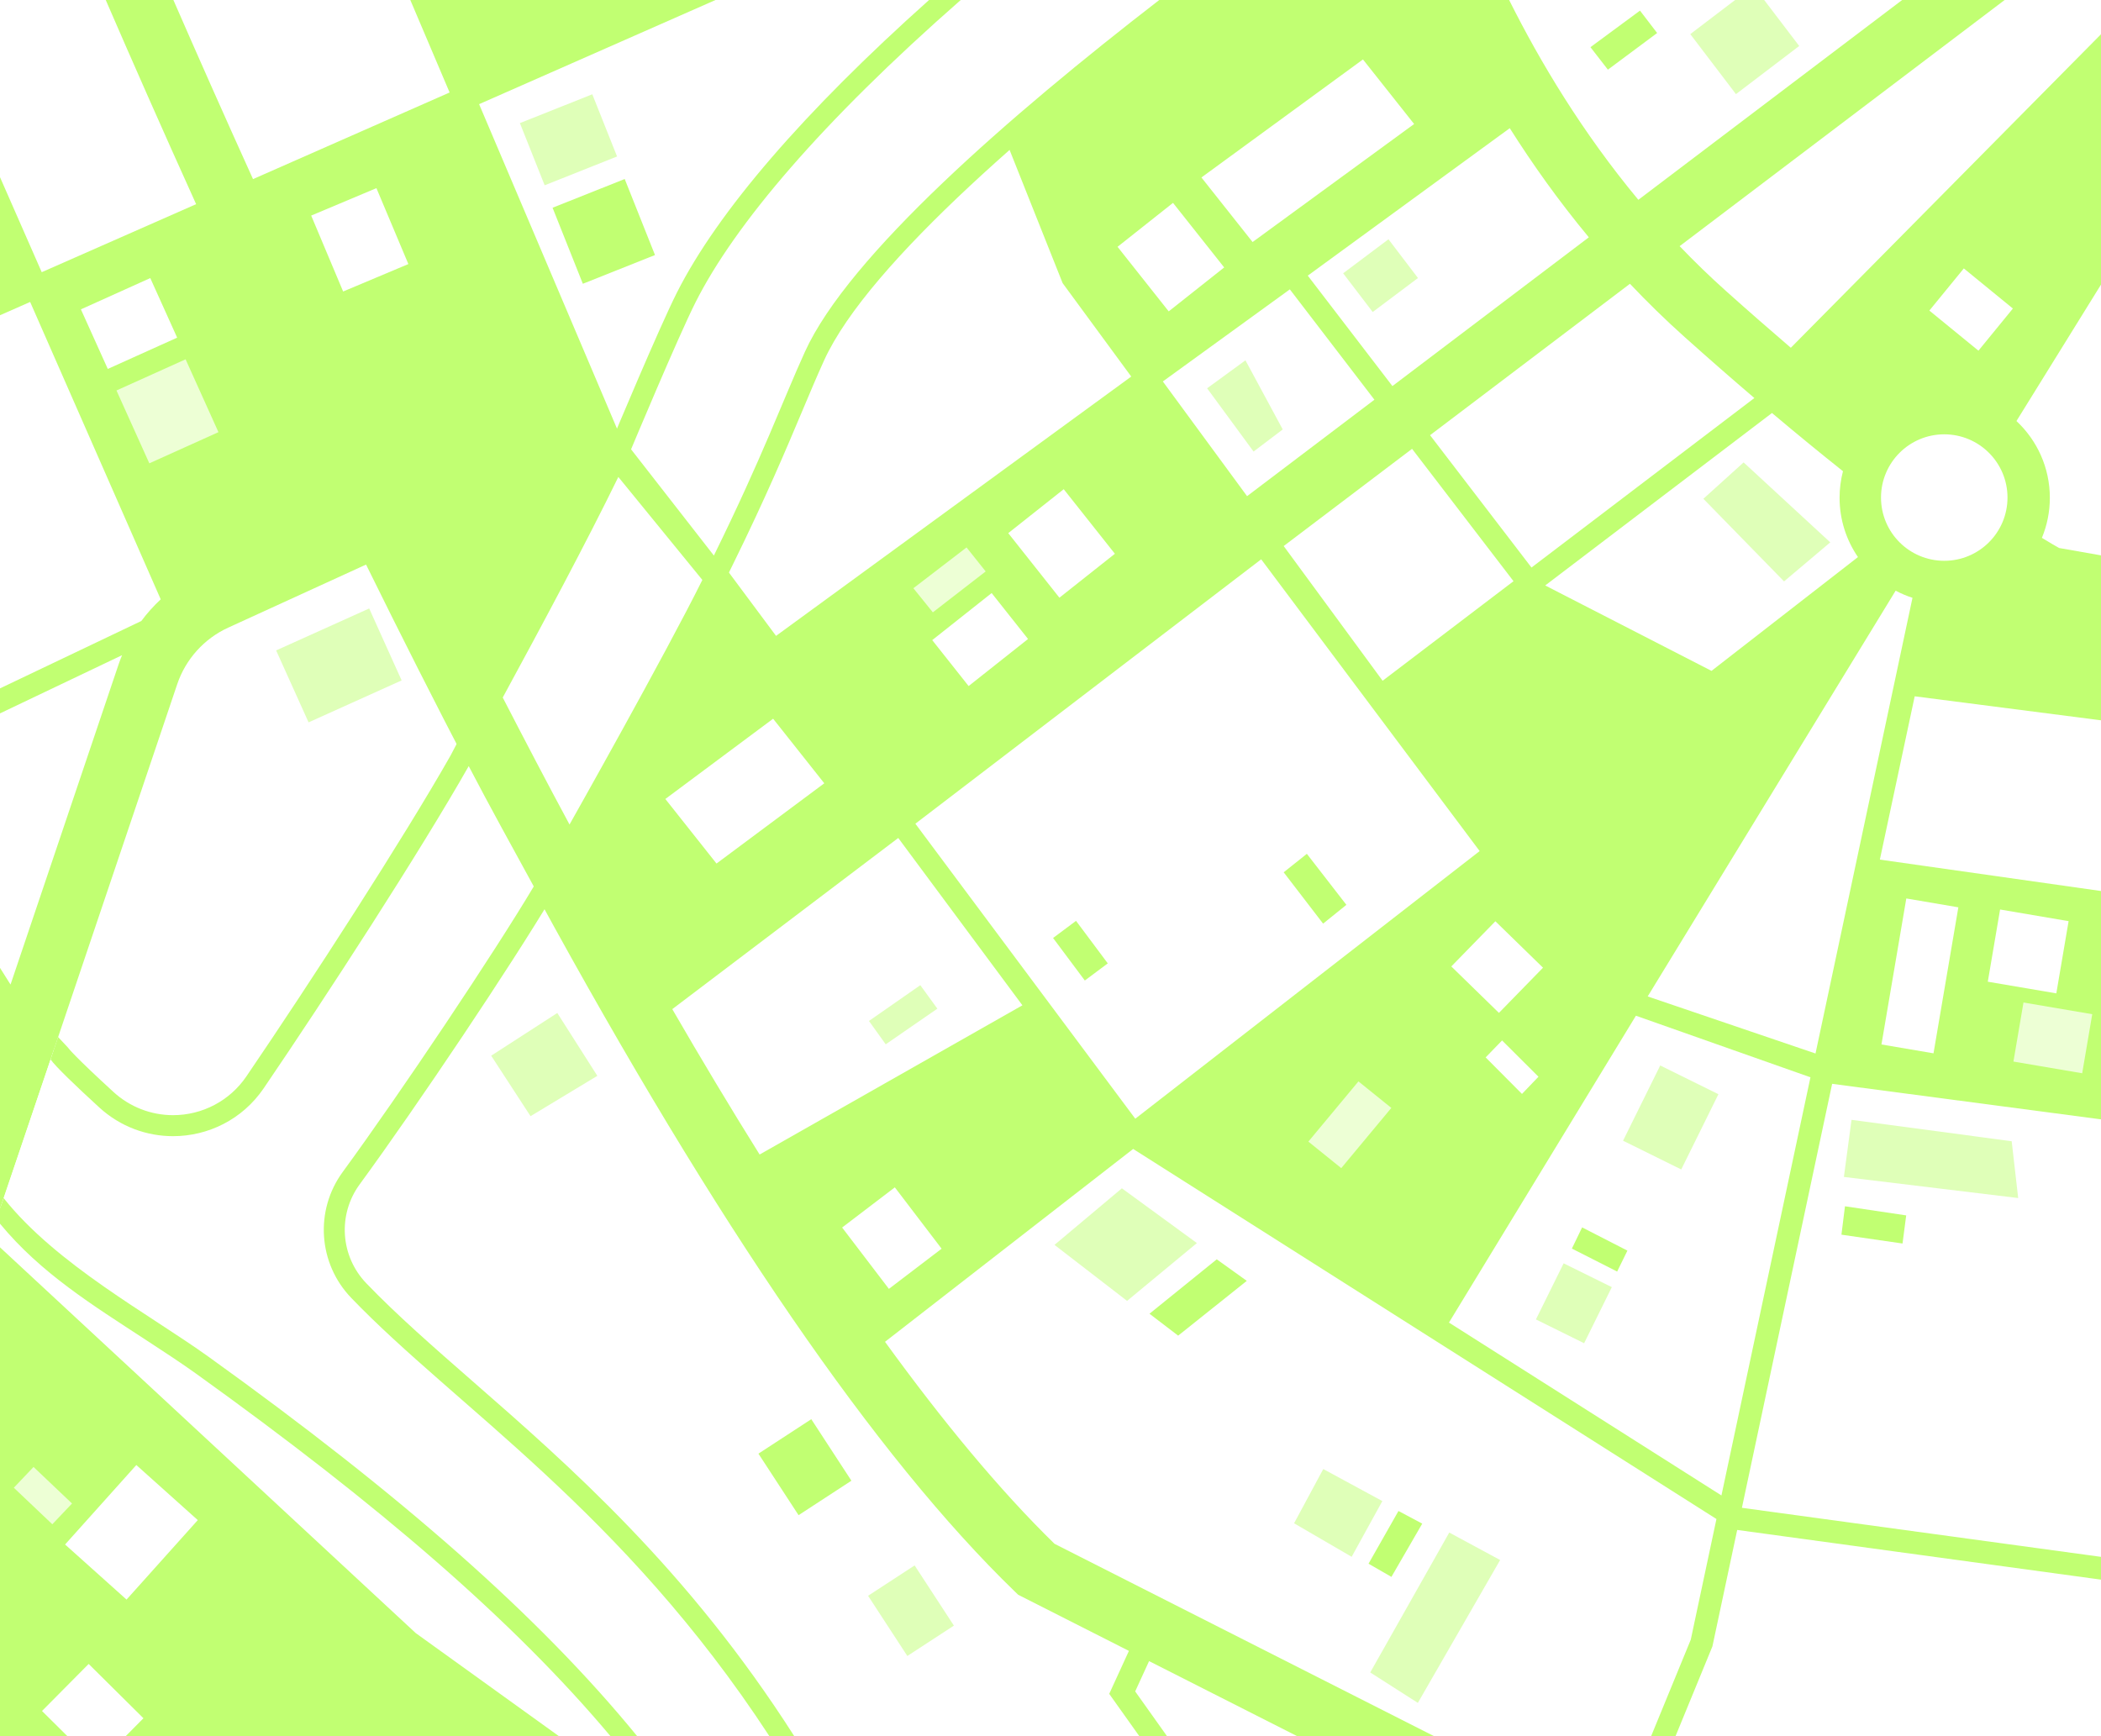
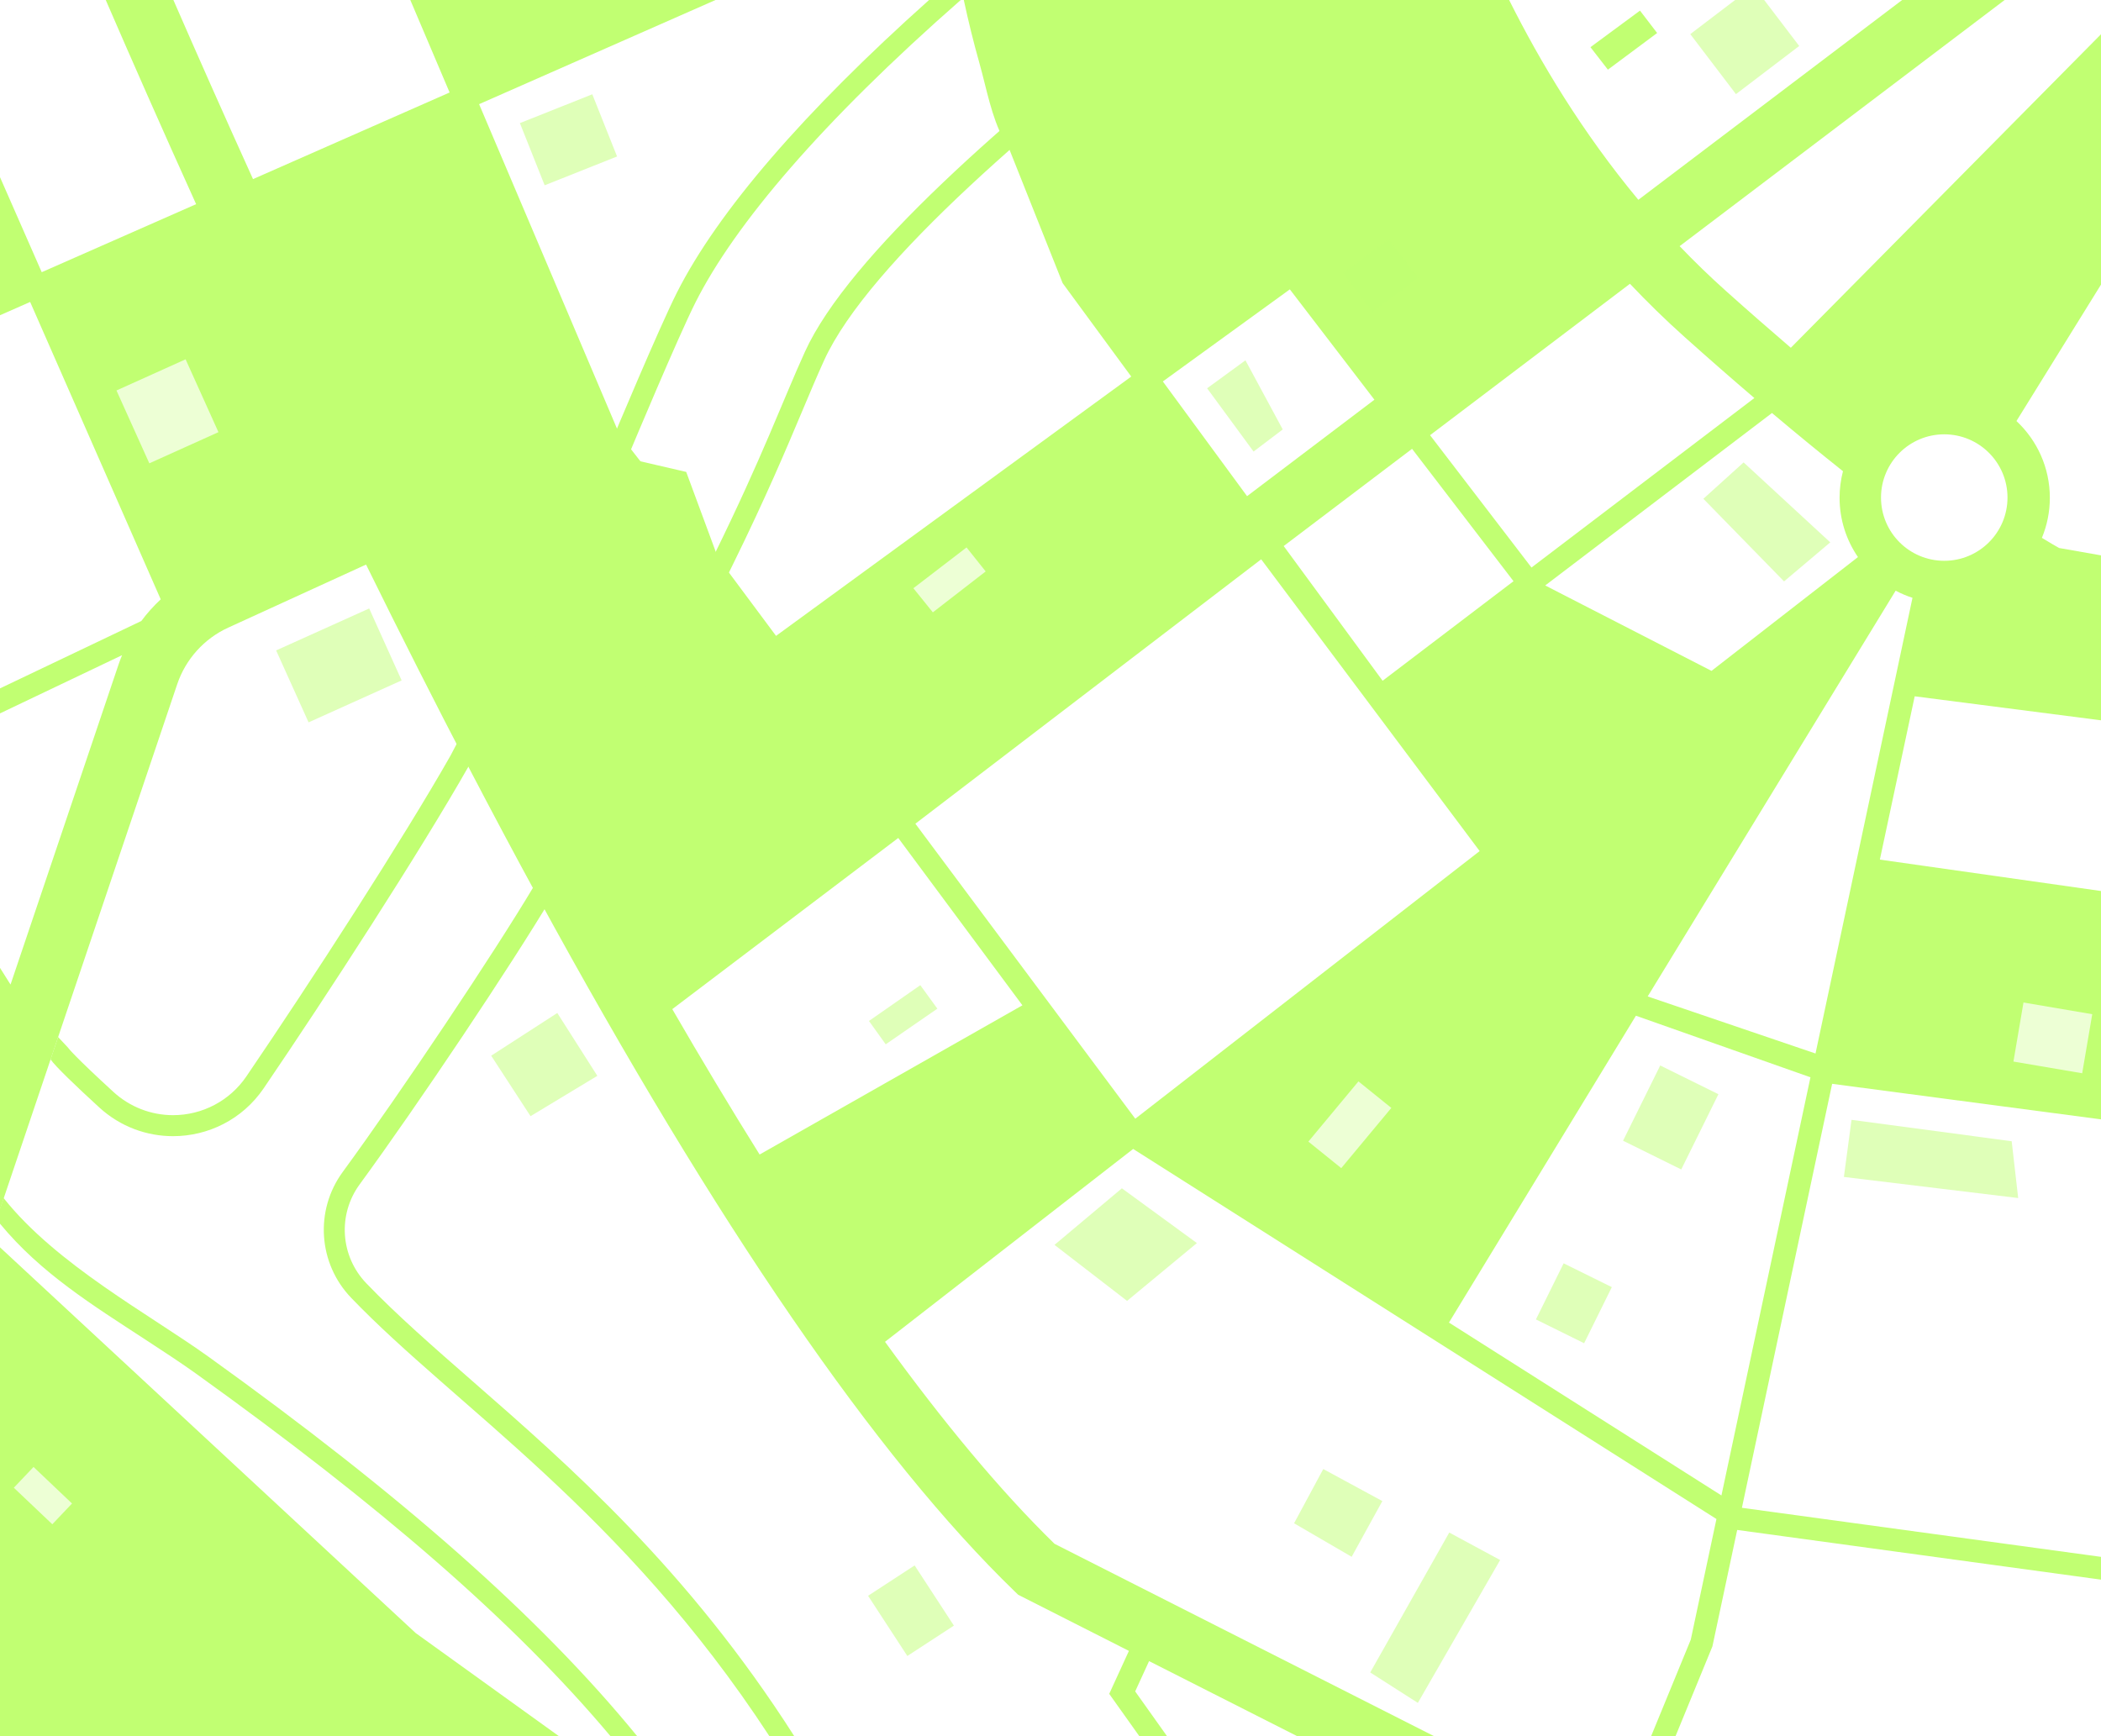
<svg xmlns="http://www.w3.org/2000/svg" fill="#000000" height="413.2" preserveAspectRatio="xMidYMid meet" version="1" viewBox="0.0 0.0 500.0 413.2" width="500" zoomAndPan="magnify">
  <g>
    <g id="change1_1">
      <path d="M0 0H500V413.202H0z" fill="#c1ff72" />
    </g>
    <g id="change2_1">
      <path d="M0 0H500V413.202H0z" fill="#c1ff72" opacity="0.3" />
    </g>
    <g id="change3_1">
      <path d="M500,67.739v64.447l-9.98-1.755 c-0.813-0.455-2.177-1.24-4.087-2.411c1.219-2.942,1.892-6.166,1.892-9.543 c0-7.2-3.061-13.695-7.946-18.264L500,67.739z M452.677,0h-93.531 c7.394,14.787,17.439,31.537,30.749,47.558L452.677,0z M407.524,391.871l-0.092,0.225 l-8.671,21.106H500v-37.219l-86.578-11.828L407.524,391.871z M270.153,402.585 l7.55,10.617h30.927l-35.171-17.828L270.153,402.585z M447.373,204.602L500,212.076 v-40.63l-44.336-5.712L447.373,204.602z M150.005,109.244l13.3,3.082l7.754,20.961 c0.312-0.635,0.616-1.257,0.925-1.888c-0.284,0.58-0.563,1.153-0.85,1.737 l13.55,18.215l84.531-61.721L252.893,67.401l-0.127-0.319l-13.18-33.098 c-0.271-0.154-0.517-0.387-0.706-0.735c-2.958-5.456-4.115-12.257-5.793-18.21 C231.684,10.062,230.446,5.05,229.365,0h-59.083l-56.263,24.792l35.933,84.564 C149.97,109.319,149.987,109.282,150.005,109.244z M28.225,158.13 c0.249-0.739,0.529-1.465,0.823-2.183L0,169.8v60.568 c0.835,1.326,1.666,2.662,2.507,3.974L28.225,158.13z M417.507,94.741 c-5.226-4.466-10.757-9.296-16.606-14.53c-4.591-4.108-8.921-8.345-13.001-12.664 L340.327,103.584l24.138,31.5L417.507,94.741z M270.175,266.274l81.957-63.704 l-51.994-69.445l-82.296,62.932L270.175,266.274z M268.662,392.942l-26.356-13.36 l-0.799-0.773c-32.958-31.886-70.994-87.302-113.507-165.281c0-0,0-0,0-0 c-5.362-9.836-10.795-20.027-16.299-30.579 c-8.047-15.429-16.244-31.621-24.587-48.571L54.297,149.394 c-5.698,2.607-10.115,7.507-12.118,13.444l-29.348,86.971v-0L1.34,283.864 L0,287.834v9.052l98.936,91.818l34.024,24.498h138.15l-7.135-10.033L268.662,392.942 z M458.195,301.763l-2.388,17.888l18.853,2.517l2.388-17.888L458.195,301.763z M430.854,256.416l-41.535-14.656l-44.493,73.038l64.848,41.149L430.854,256.416z M107,22.013L97.646,0h-56.383c5.594,12.828,11.948,27.176,18.949,42.63 L107,22.013z" fill="#ffffff" />
    </g>
    <g id="change4_3">
-       <path d="M359.296,30.509l-48.07,35.098l20.143,26.286l46.742-35.408 C370.962,47.868,364.722,39.093,359.296,30.509z" fill="#ffffff" />
-     </g>
+       </g>
    <g id="change4_1">
      <path d="M462.697,133.479c8.313,0,15.051-6.739,15.051-15.051 c0-8.312-6.739-15.051-15.051-15.051c-8.313,0-15.051,6.739-15.051,15.051 C447.646,126.74,454.385,133.479,462.697,133.479z" fill="#ffffff" />
    </g>
    <g id="change5_1">
      <path d="M25.165,0c6.194,14.304,13.429,30.732,21.51,48.595L9.931,64.786 L0,42.165V0H25.165z M0,75.033v88.814l33.635-16.042 c1.376-1.855,2.923-3.578,4.613-5.151L7.174,71.872L0,75.033z M210.617,319.373 c13.669,18.862,27.222,35.262,40.34,48.082l90.247,45.747h51.749l9.418-22.924 l6.112-28.724l-138.812-88.082L210.617,319.373z M477.068,0L399.724,58.589 c3.476,3.633,7.141,7.197,10.997,10.646c5.432,4.861,10.578,9.357,15.462,13.538 L500,8.15V0H477.068z M414.544,358.885L500,370.559V266.427l-63.984-8.457 L414.544,358.885z M421.7,98.302l-53.967,41.047l39.575,20.332l34.854-27.089 c-2.758-4.021-4.376-8.882-4.376-14.115c0-2.182,0.281-4.3,0.808-6.32 C433.411,108.036,427.778,103.43,421.7,98.302z M213.769,199.453l-53.778,40.738 c6.87,11.873,13.812,23.454,20.784,34.607l62.54-35.517L213.769,199.453z M432.059,250.753l23.079-108.464c-1.393-0.45-2.733-1.019-4.009-1.695 l-59.009,96.575L432.059,250.753z M329.036,162.032l31.153-23.695l-24.145-31.508 l-30.548,23.141L329.036,162.032z M327.086,95.138l-20.127-26.265L276.734,90.793 l20.045,27.303L327.086,95.138z" fill="#ffffff" />
    </g>
    <g id="change2_2">
      <path d="M111.917,19.846L103.484,0h53.471L111.917,19.846z M0,55.533V69.162 l5.013-2.209L0,55.533z M239.977,25.994c0.538-0.503,1.066-1.005,1.61-1.509 l16.044,40.289l15.922,21.687l82.909-60.537C350.977,16.844,346.415,8.068,342.641,0 H233.299c0.885,4.044,1.876,8.064,2.973,12.062 C237.471,16.434,238.433,21.436,239.977,25.994z M430.286,86.267 c5.799,4.902,11.191,9.326,16.162,13.294c4.39-3.8,10.11-6.102,16.358-6.102 c4.659,0,9.023,1.284,12.762,3.511L500,59.095V15.791L430.286,86.267z M437.139,252.698L500,261.007v-45.739l-52.876-7.599L437.139,252.698z M0,304.216 v108.985h123.765l-28.362-20.445L0,304.216z M484.211,144.034 c-0.334-0.171-2.925-1.515-7.805-4.566c-3.918,2.548-8.589,4.029-13.601,4.029 c-0.811,0-1.613-0.042-2.405-0.118l-3.498,16.44L500,165.796v-18.656l-14.804-2.604 L484.211,144.034z M356.377,199.272l46.689-36.293l-39.609-20.377l-31.242,23.762 L356.377,199.272z M183.647,279.364c7.934,12.539,15.899,24.489,23.833,35.641 l58.451-45.432l-19.41-25.98L183.647,279.364z M445.664,136.676l-85.042,66.101 l27.034,31.394l59.019-96.591C446.329,137.288,445.993,136.986,445.664,136.676z M274.177,269.969l66.112,41.95l44.565-73.157l-28.7-32.513L274.177,269.969z M292.495,121.341l-20.101-27.379l-84.504,61.701l21.372,28.729L292.495,121.341z M168.461,138.547c-0.023,0.047-0.048,0.096-0.072,0.144l-21.55-22.921l0-0.004 c-0,0.001-0.001,0.001-0.001,0.002L109.101,26.959L62.434,47.522 c16.491,36.239,36.324,78.039,57.906,119.856 c5.367,10.4,10.843,20.8,16.402,31.117c0.233-0.41,0.465-0.81,0.699-1.222 c-0.233,0.412-0.465,0.813-0.698,1.223c5.226,9.698,10.526,19.323,15.879,28.801 l52.357-39.661L168.461,138.547z M48.168,136.003l32.476-14.862 C69.161,97.486,58.47,74.566,48.893,53.489L12.09,69.706l30.5,69.47 C44.348,137.969,46.209,136.899,48.168,136.003z" fill="#c1ff72" />
    </g>
    <g id="change1_2">
      <path d="M394.371 7.857L390.288 2.529 378.498 11.226 382.649 16.58z" fill="#c1ff72" />
    </g>
    <g id="change4_4">
-       <path d="M117.865,166.943l-0.486-0.942l0.506-0.93 c7.934-14.596,19.413-35.911,27.469-52.423l1.37-2.809l22.787,27.932 l-0.573,1.155c-8.866,17.857-31.453,57.944-31.665,58.316l-1.786,3.137 l-1.713-3.178C129.047,188.426,123.991,178.812,117.865,166.943z M225.606,0 c-30.804,27.208-51.996,51.492-61.849,71.016 c-4.185,8.293-14.963,34.065-15.42,35.158l-0.451,1.078l22.387,28.725 l1.409-2.866c7.852-15.969,12.629-27.314,16.466-36.431 c1.889-4.487,3.521-8.362,5.226-12.114C203.909,61.392,244.075,27.005,279.206,0 H225.606z M110.498,331.018c-9.357-8.175-18.195-15.897-25.494-23.506 c-7.186-7.49-7.957-19.006-1.833-27.383 c13.868-18.966,36.015-52.07,45.573-68.119l0.583-0.979l-0.546-1.001 c-1.235-2.265-2.455-4.492-3.669-6.708c-3.976-7.256-7.731-14.11-11.794-21.899 l-1.699-3.258l-1.813,3.196c-11.084,19.537-33.365,54.019-48.703,76.545 c-4.486,6.589-11.932,10.523-19.917,10.523c-6.011,0-11.769-2.243-16.213-6.315 c-8.58-7.862-10.772-10.341-11.314-11.119l-0.827-1.186L0.096,287.395 c9.541,12.024,23.396,20.615,36.319,29.058c4.345,2.839,8.45,5.521,12.003,8.072 c44.893,32.236,77.451,60.454,100.76,88.677h36.238 C160.506,374.715,133.025,350.7,110.498,331.018z" fill="#ffffff" />
-     </g>
+       </g>
    <g id="change1_3">
      <path d="M12.019,252.139l0.011,0.015 C12.027,252.15,12.022,252.144,12.019,252.139z" fill="#c1ff72" />
    </g>
    <g id="change1_4">
      <path d="M49.584,322.9c-13.995-10.049-36.153-21.897-48.713-37.726L0,287.67 v3.593c9.715,11.783,22.046,19.385,34.775,27.701 c4.317,2.82,8.395,5.485,11.894,7.997c43.66,31.351,75.56,58.849,98.581,86.241 h6.357C128.398,384.817,95.612,355.95,49.584,322.9z" fill="#c1ff72" />
    </g>
    <g id="change1_5">
      <path d="M112.471,328.759c-9.306-8.131-18.095-15.811-25.303-23.323 c-6.177-6.438-6.839-16.336-1.575-23.536 c13.911-19.025,36.134-52.244,45.728-68.355l4.093-6.979l4.465-7.841 c0.212-0.373,22.839-40.529,31.745-58.466l1.433-2.886l-0.079-0.097l1.396-2.839 c7.892-16.05,12.687-27.44,16.54-36.592c1.88-4.466,3.504-8.322,5.191-12.034 C206.73,62.435,248.554,27.108,284.115,0h-8.232 c-35.559,27.47-73.923,60.847-84.329,83.74 c-5.272,11.599-10.06,24.887-21.666,48.49l-19.705-25.285 c0,0,11.159-26.704,15.36-35.028C174.865,53.444,195.516,29.049,228.637,0h-7.54 c-29.73,26.567-50.275,50.36-60.017,69.664 c-4.233,8.388-15.051,34.256-15.51,35.353l-1.007,2.411l-1.905,3.904 c-8.025,16.451-35.46,68.549-35.46,68.549 c-11.043,19.464-33.268,53.858-48.574,76.337 c-3.927,5.768-10.446,9.212-17.438,9.212c-5.259,0-10.297-1.963-14.186-5.526 c-9.153-8.387-10.67-10.322-10.881-10.624l-2.286-2.437l-1.803,5.312 c1.215,1.73,6,6.31,11.593,11.435c5.032,4.611,11.319,6.84,17.563,6.84 c8.277,0,16.478-3.918,21.57-11.397c14.977-21.997,37.348-56.516,48.79-76.684 c5.339,10.236,10.279,19.098,15.481,28.639 c-9.413,15.806-31.474,48.822-45.468,67.962 c-6.688,9.147-5.842,21.771,2.003,29.947 c24.662,25.706,64.591,50.823,99.511,104.305h5.924 C163.622,373.46,135.482,348.864,112.471,328.759z M119.642,166.025 c9.409-17.311,19.932-36.97,27.509-52.501l19.996,24.511 c-8.909,17.943-31.386,57.818-31.612,58.216 C130.142,186.243,124.849,176.114,119.642,166.025z" fill="#c1ff72" />
    </g>
    <g id="change4_2" opacity="0.7">
      <path d="M228.25,85.317l12.175,15.367l-13.2,10.458l-12.175-15.367 L228.25,85.317z M217.37,140.009l4.63,5.74l12.574-9.74l-4.555-5.712 L217.37,140.009z M394.767,143.384l11.669,7.526l13.952-11.053l-9.945-9.843 L394.767,143.384z M27.718,92.941l7.819,17.339l16.451-7.419l-7.819-17.339 L27.718,92.941z M297.093,382.379l13.104,8.467l8.687-15.778l-13.519-8.064 L297.093,382.379z M353.319,392.477l22.963,13.542l10.673-17.667l-23.749-12.865 L353.319,392.477z M3.29,354.108l9.16,8.697l4.694-4.944l-9.16-8.697 L3.29,354.108z M311.368,271.723l7.826,6.314l11.917-14.332l-7.826-6.314 L311.368,271.723z M73.637,8.029l-17.17,6.838l7.207,18.096l17.17-6.838 L73.637,8.029z M144.787,299.186l10.625,14.896l15.7-11.198l-10.624-14.896 L144.787,299.186z M225.871,317.033l16.323,13.713l19.905-16.488l-16.999-13.372 L225.871,317.033z M309.995,225.282l-24.971-31.52l-11.235,8.901l24.971,31.52 L309.995,225.282z M314.484,199.648l10.101,12.75l14.843-11.759l-10.101-12.749 L314.484,199.648z M193.038,364.136l3.577,5.445l12.027-7.587l-3.641-5.476 L193.038,364.136z M145.7,20.824l5.414,14.038l6.413-2.578l-5.368-14.098 L145.7,20.824z M378.156,286.632l30.673,14.428l2.671-10.527l-28.351-14.007 L378.156,286.632z M408.619,25.556l-10.91-14.331l-12.31,9.372l10.911,14.331 L408.619,25.556z M396.975,87.648l-23.53,18.628l-8.538-9.886l-13.312,10.084 l14.969,19.534l39.675-30.177C403.17,93.155,400.073,90.418,396.975,87.648z M481.552,238.614l-2.392,14.057l16.364,2.785l2.392-14.056L481.552,238.614z M434.94,316.639l15.419,2.058l2.397-17.951l-15.419-2.059L434.94,316.639z M198.774,242.488l-10.625-14.896l-15.7,11.198l10.624,14.896L198.774,242.488z" fill="#ffffff" />
    </g>
    <g id="change1_6">
-       <path d="M256.075,219.18l7.556,10.122l-5.463,4.078l-7.556-10.122 L256.075,219.18z M305.494,207.625l9.38,12.217l5.544-4.472l-9.408-12.145 L305.494,207.625z M325.686,372.19l5.447,3.138l7.335-12.679l-5.658-3.005 L325.686,372.19z M374.08,297.184l10.772,5.469l2.442-4.983l-10.777-5.53 L374.08,297.184z M321.914,281.662l12.447,9.466l12.242-16.097l-12.447-9.466 L321.914,281.662z M270.621,102.995l-13.2,10.458l12.175,15.367l13.2-10.458 L270.621,102.995z M38.14,114.107l7.207,18.096l17.17-6.838l-7.207-18.096 L38.14,114.107z M273.558,312.692l6.823,5.216l16.335-13.041l-7.151-5.125 L273.558,312.692z M52.357,75.067l-5.851-13.519l-6.185,2.855l5.893,13.458 L52.357,75.067z M64.975,396.872l13.037,12.929l11.106-11.199L76.08,385.673 L64.975,396.872z M148.671,42.608l-17.17,6.838l7.207,18.096l17.17-6.838 L148.671,42.608z M30.335,342.239L17.297,329.31l-11.105,11.199l13.037,12.929 L30.335,342.239z M180.493,345.997l9.551,14.642l12.577-8.204l-9.551-14.642 L180.493,345.997z M474.995,239.467l-6.102-1.018l-2.467,13.275l6.164,0.993 L474.995,239.467z M438.228,293.876l14.54,2.103l0.872-6.692l-14.57-2.171 L438.228,293.876z M364.114,152.727l-9.656,7.344l13.689,16.313l16.707-12.987 L364.114,152.727z" fill="#c1ff72" />
-     </g>
+       </g>
    <g id="change2_3">
      <path d="M132.628,241.109l9.527,14.959l-15.898,9.602l-9.367-14.395 L132.628,241.109z M123.726,29.304l5.895,14.8l17.23-6.862l-5.894-14.8 L123.726,29.304z M206.585,379.826l9.347,14.329l11.08-7.227l-9.347-14.329 L206.585,379.826z M250.951,296.306l17.273,13.328l16.615-13.76l-17.849-13.035 L250.951,296.306z M65.714,154.812l7.722,17.124l22.146-9.987l-7.722-17.124 L65.714,154.812z M337.452,66.174l-7.021-9.224l-10.787,8.099l7.033,9.215 L337.452,66.174z M223.077,240.08l-4.06-5.588l-12.221,8.517l3.991,5.558 L223.077,240.08z M428.178,10.945L419.845,0h-6.922l-10.669,8.123L413.127,22.404 L428.178,10.945z M405.371,118.718l19.201,19.666l10.997-9.292l-20.622-19.031 L405.371,118.718z M386.257,271.51l13.848,6.842l8.848-17.909l-13.848-6.842 L386.257,271.51z M287.272,92.422l11.053,15.055l6.943-5.259l-8.874-16.456 L287.272,92.422z M478.745,271.634l-38.119-5.089l-1.814,13.588l41.479,5.022 L478.745,271.634z M314.914,349.658l-6.948,12.912l13.703,7.978l7.305-13.263 L314.914,349.658z M326.09,398.074l11.332,7.243l19.583-34.005l-12.108-6.538 L326.09,398.074z M365.522,314.048l11.468,5.666l6.596-13.351l-11.468-5.666 L365.522,314.048z" fill="#c1ff72" opacity="0.5" />
    </g>
    <g id="change5_2">
-       <path d="M89.581,44.781l7.602,18.072l-15.523,6.53L74.058,51.311 L89.581,44.781z M200.41,292.174l11.132,14.602l12.543-9.562l-11.132-14.602 L200.41,292.174z M129.354,270.834l11.156,17.14l16.064-8.712l-11.336-17.793 L129.354,270.834z M221.852,152.361l8.662,10.934l14.141-11.203l-8.662-10.934 L221.852,152.361z M158.341,190.173l12.175,15.367l25.648-19.102l-12.175-15.367 L158.341,190.173z M187.134,17.349L181.942,4.311l-16.862,6.715l5.192,13.038 L187.134,17.349z M46.422,162.758l15.809,35.058l12.496-5.635l-15.809-35.058 L46.422,162.758z M368.476,0l4.938,6.486L381.933,0H368.476z M15.489,367.619 l14.626,13.11l16.955-18.916L32.444,348.703L15.489,367.619z M42.159,80.368 l-6.395-14.181l-16.509,7.445l6.395,14.181L42.159,80.368z M160.53,358.762 l9.518,14.591l15.378-10.031l-9.518-14.591L160.53,358.762z M380.982,321.891 l14.022,6.928l6.573-13.304l-14.022-6.928L380.982,321.891z M394.767,84.661 c-0.137-0.122-0.274-0.243-0.411-0.365c-2.955-2.644-5.878-5.407-8.735-8.257 l-11.878,8.998l9.097,9.067L394.767,84.661z M233.03,82.29l12.175,15.367 l13.2-10.458l-12.175-15.367L233.03,82.29z M447.752,248.602l12.387,2.108 l5.913-34.751l-12.387-2.108L447.752,248.602z M345.385,230.031l11.335,11.055 l10.489-10.755l-11.335-11.055L345.385,230.031z M467.353,63.889l-8.201,10.033 l11.68,9.547l8.201-10.032L467.353,63.889z M350.416,62.359l-17.99,13.281 l5.147,6.496l17.989-13.281L350.416,62.359z M260.35,238.638l12.197,15.396 l19.911-15.775l-12.197-15.396L260.35,238.638z M324.36,14.149l-38.442,28.093 l12.175,15.367l38.442-28.093L324.36,14.149z M298.781,179.345l12.35,15.589 l14.791-11.718l-12.35-15.589L298.781,179.345z" fill="#ffffff" />
-     </g>
+       </g>
    <g id="change3_2">
-       <path d="M253.146,116.438l12.175,15.367l-13.2,10.458l-12.175-15.367 L253.146,116.438z M192.841,224.523l10.662,14.948l12.84-9.158l-10.662-14.948 L192.841,224.523z M361.139,413.202h8.684l2.073-3.214l-6.18-3.96L361.139,413.202z M9.995,407.245l6.006,5.956h13.945l4.191-4.226l-13.038-12.929L9.995,407.245z M265.957,58.746l12.175,15.367l13.2-10.458l-12.175-15.367L265.957,58.746z M475.984,216.478l-2.925,17.187l16.307,2.775l2.925-17.187L475.984,216.478z M356.967,37.654l-20.754,15.582l7.639,9.497l20.767-15.592L356.967,37.654z M366.129,256.28l-8.662-8.634l-3.91,4.034l8.648,8.694L366.129,256.28z" fill="#ffffff" />
-     </g>
+       </g>
  </g>
</svg>